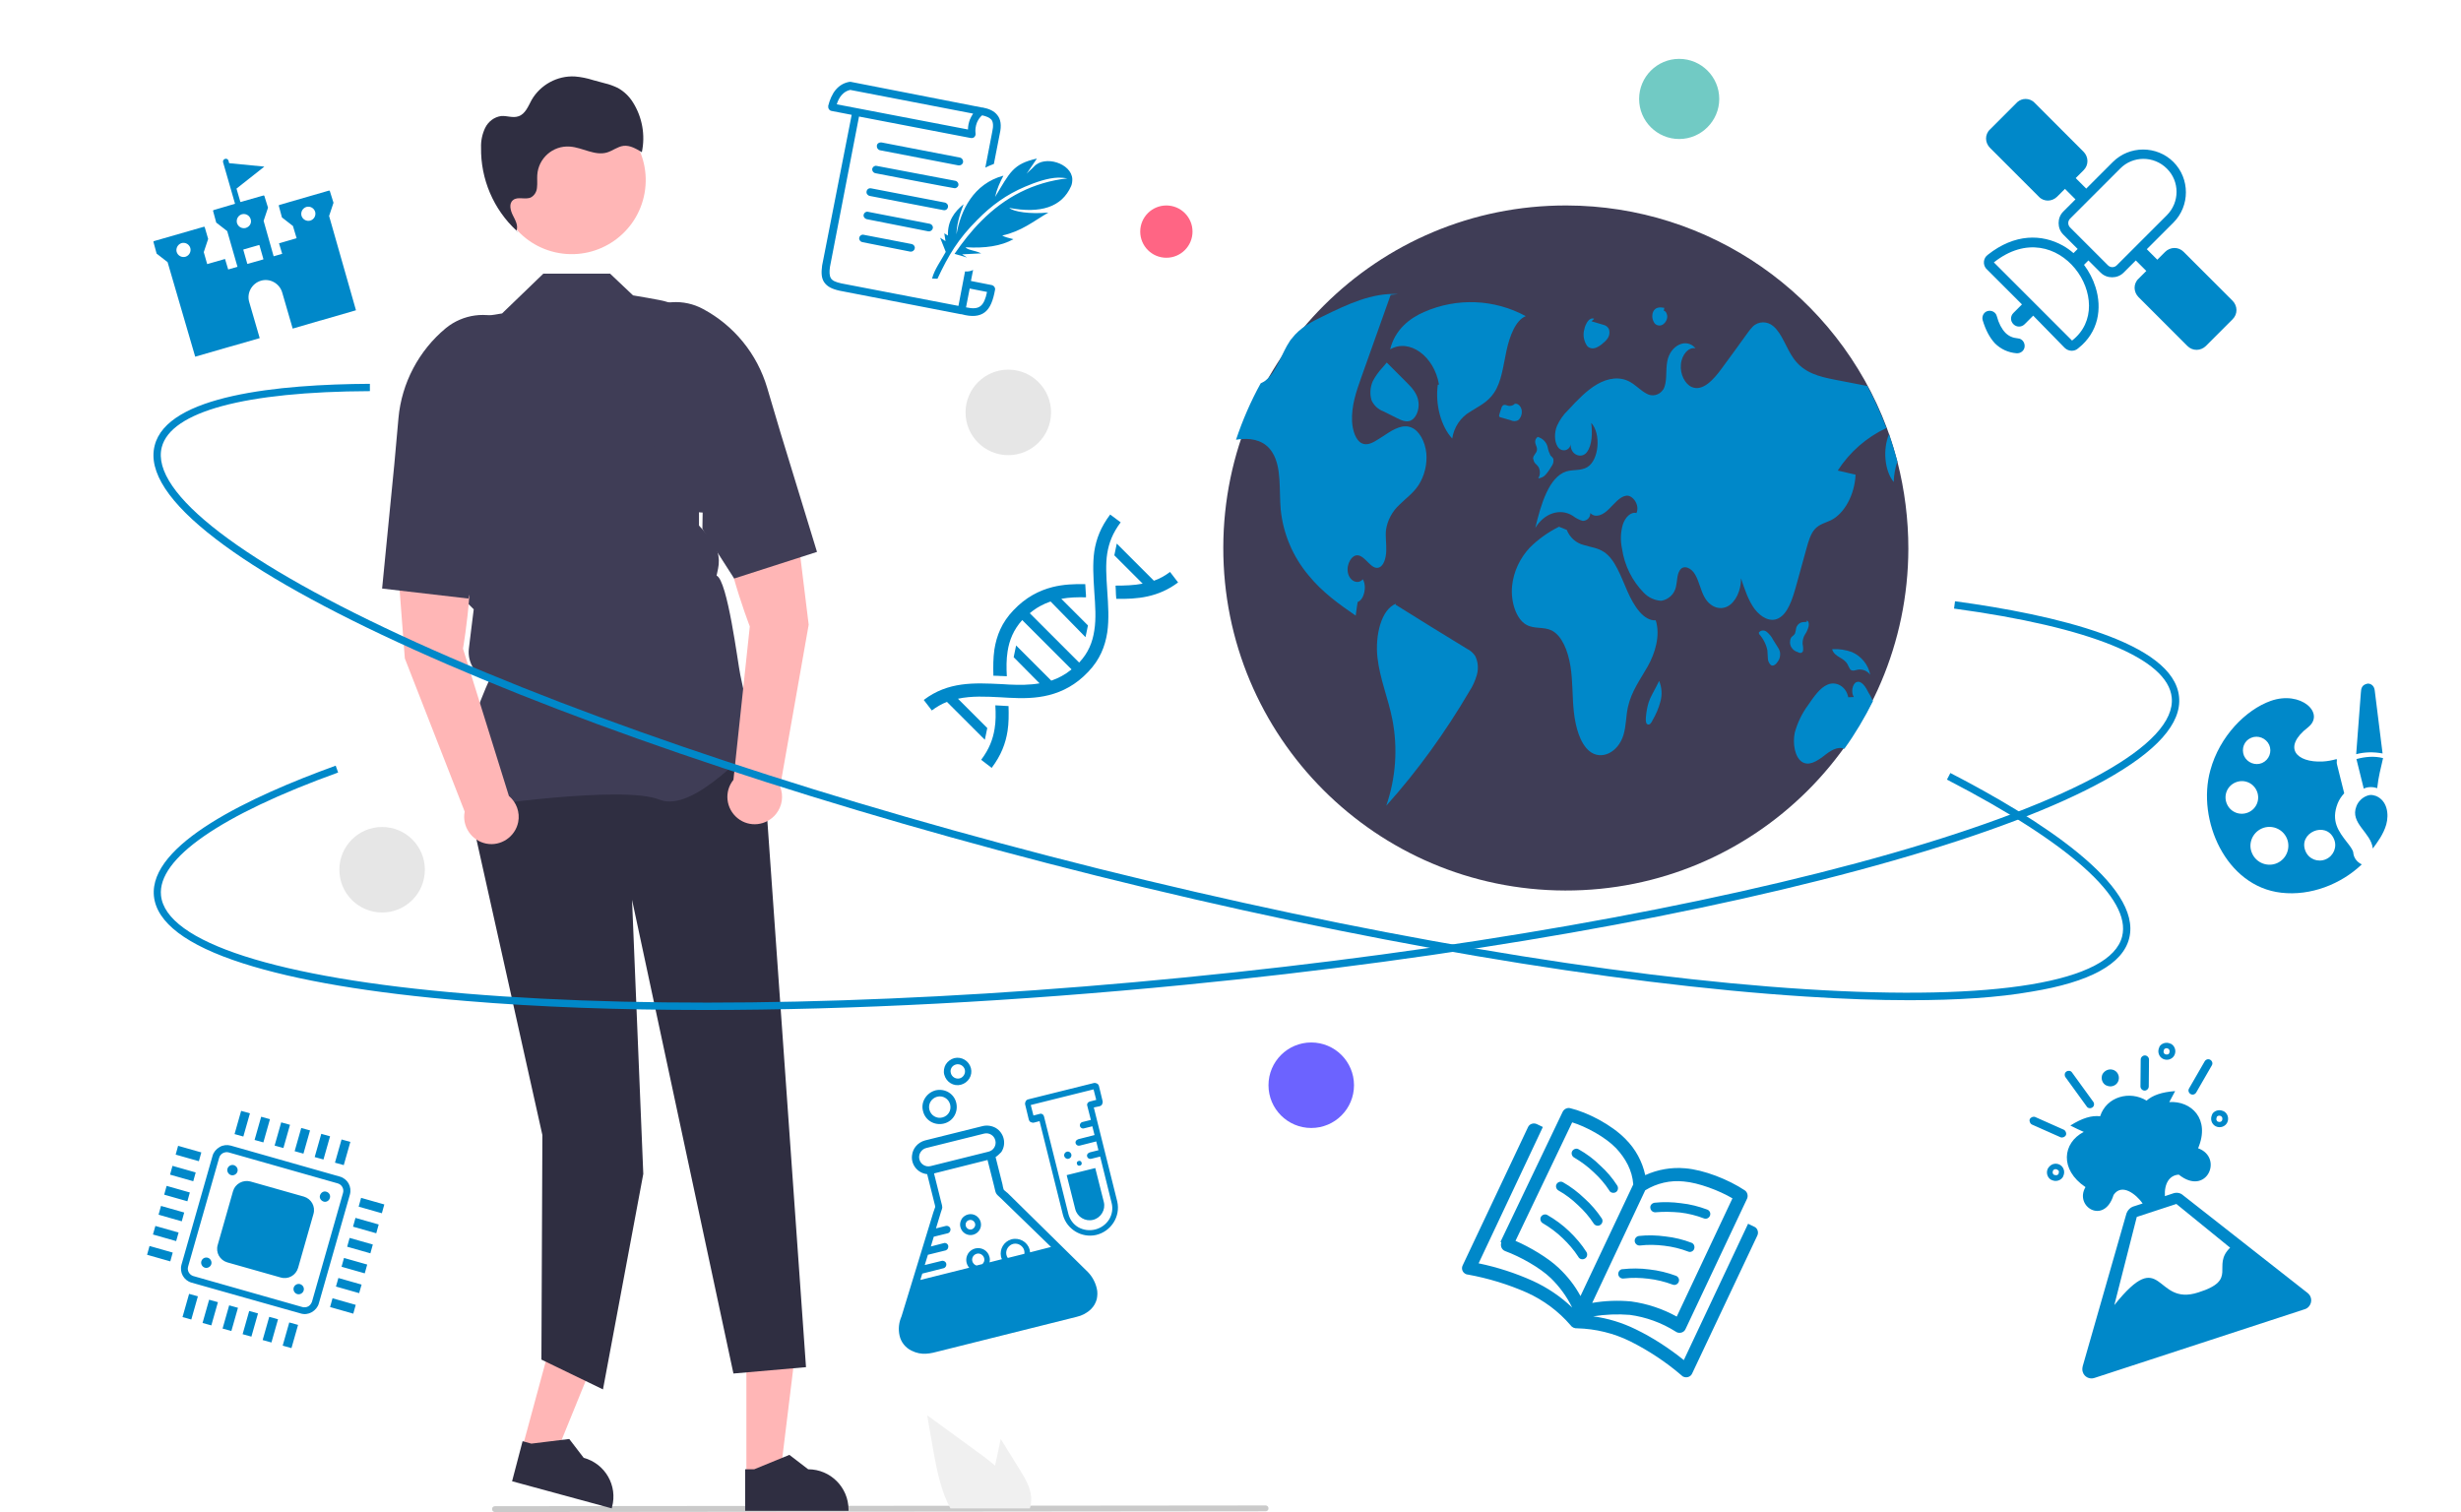
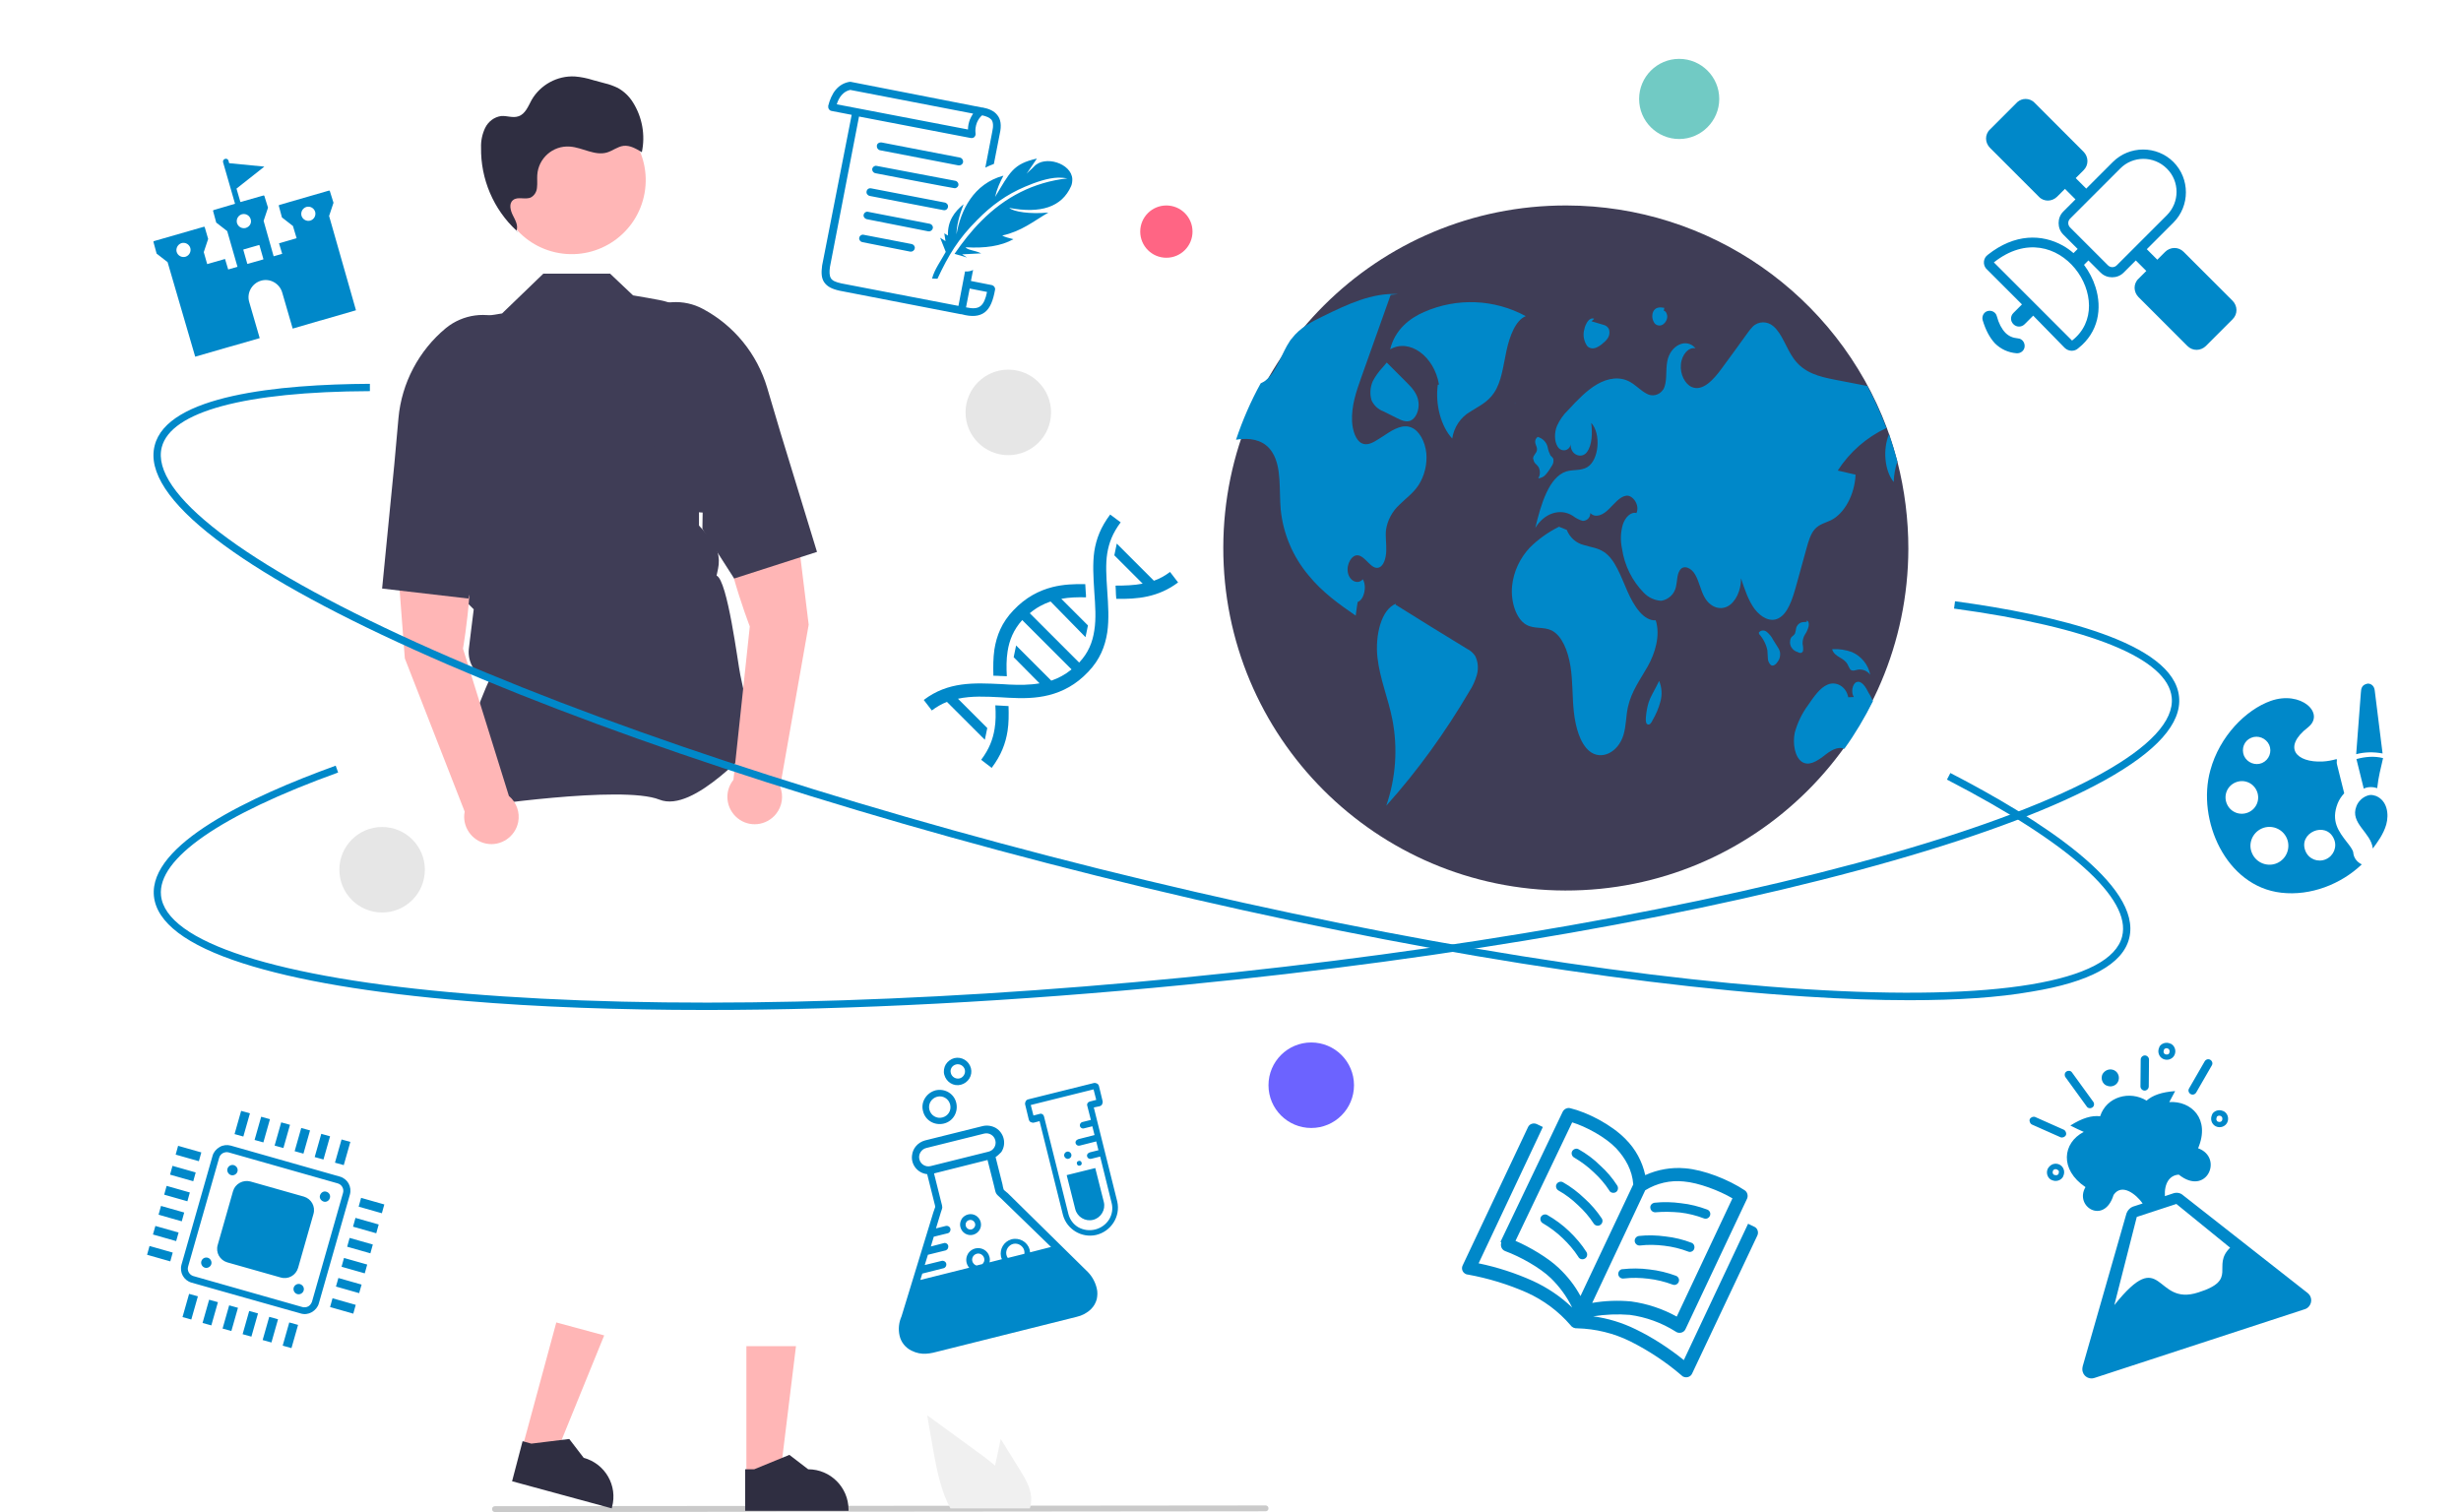
<svg xmlns="http://www.w3.org/2000/svg" version="1.1" id="Layer_1" x="0px" y="0px" viewBox="0 0 1007.3 618.9" style="enable-background:new 0 0 1007.3 618.9;" xml:space="preserve">
  <style type="text/css">
	.st0{fill:#CACACA;}
	.st1{fill:#0088C9;}
	.st2{fill-rule:evenodd;clip-rule:evenodd;fill:#0088C9;}
	.st3{fill:#FFB6B6;}
	.st4{fill:#2F2E41;}
	.st5{fill:#3F3D56;}
	.st6{fill:#F0F0F0;}
	.st7{fill:#6C63FF;}
	.st8{fill:#E6E6E6;}
	.st9{fill:#FF6584;}
	.st10{fill:#71CAC4;}
</style>
  <path class="st0" d="M518,618.6l-315.4,0.3c-0.7,0-1.2-0.5-1.2-1.2s0.5-1.2,1.2-1.2l315.4-0.3c0.7,0,1.2,0.5,1.2,1.2  S518.7,618.6,518,618.6z" />
  <path class="st1" d="M402,47.2c-1,0.8-1.6,1.8-2.1,2.9c-0.6,1.5-0.8,3.1-0.6,4.6c0.1,0.9-0.5,1.7-1.4,1.8c-0.2,0-0.3,0-0.5,0  l-45.8-8.8l-11.9,61.6c-0.3,2.1-0.2,3.6,0.4,4.6s2,1.6,4.3,2.1l47.9,9.2l2.7-14.1c1.2,0.1,2.3-0.1,3.3-0.6l-0.9,4.5l8.6,1.7  c0.8,0.2,1.4,1,1.3,1.8c-0.8,4.5-2,7.6-4.2,9.3c-2.2,1.7-5.3,2-9.6,0.8c-0.1,0-0.2,0-0.3,0l-49.5-9.6c-3.2-0.7-5.1-1.7-6.3-3.4  c-1.2-1.7-1.3-3.9-0.9-6.9L348.6,47l-8.3-1.6c-0.9-0.2-1.4-1-1.3-1.9v-0.2c0.6-2.4,1.6-4.8,3.1-6.6l0.1-0.1c1.4-1.6,3.2-2.7,5.5-3.1  c0.2,0,0.4,0,0.5,0L401.9,44h0.2h0.1c2.6,0.5,4.7,1.4,6,3.1c1.4,1.7,1.8,4.2,1,7.7l-2.4,12.3c-1.2,0.4-2.4,1-3.5,1.5l2.8-14.5  c0.6-2.6,0.4-4.2-0.3-5.1C405,48.1,403.7,47.6,402,47.2L402,47.2z M387.1,103.1c-2,3.7-4.6,7.1-5.6,10.9l2.2,0.1  c4.6-9.8,8.5-16.3,16.3-24.1c5.8-5.9,12-10.4,19.6-13.6c4-1.7,9.2-3.6,13.6-3.7c1.2,0,2.4,0.1,3.7,0.3c-13.9,1.6-25.5,7.6-35.3,17.5  c-4,4-7.6,8.6-10.9,13.4l5.1,1.5l-2-1.3l7.8-0.4c-2.7-1.3-5.6-1.3-6.4-2.5c8,0.5,14.6-0.5,19.6-3.3c-1.7-0.4-3.6-0.9-4.6-1.5  c7.9-1.7,12.9-5.9,18.9-9.4c-7.5,0.7-14.2-0.3-16-1.9c12.8,2.4,21.5-0.3,25.3-8.9c0.4-0.9,0.5-1.9,0.5-2.9  c-0.3-6.5-11.4-9.9-15.7-5.1c-0.9,1-2,1.8-3,2.9l4.2-6.2c-9.8,2.2-11,5.6-17.1,15.7c0.7-3.2,2-6,3.4-8.7  c-12.3,3.3-17.5,14.3-19.2,24c0-3.4,1.1-7.7,2.9-12.3c-3.8,3.1-6.6,6.9-6.4,12.8l-1.5-0.9l0.5,3.2l-2.2-1.4L387.1,103.1L387.1,103.1  z M352.9,99.1c-0.8-0.2-1.4-1-1.2-1.8c0.2-0.9,1-1.4,1.8-1.2l19.7,3.8c0.8,0.2,1.4,1,1.2,1.8c-0.2,0.9-1,1.4-1.8,1.3L352.9,99.1z   M354.7,89.7c-0.8-0.2-1.4-1-1.2-1.8c0.2-0.9,1-1.4,1.8-1.2l25.3,4.9c0.8,0.2,1.4,1,1.2,1.8c-0.2,0.9-1,1.4-1.8,1.3L354.7,89.7z   M356,80.2c-0.9-0.2-1.5-1-1.3-1.9s1-1.4,1.9-1.2l30.1,5.8c0.9,0.2,1.5,1,1.3,1.9s-1,1.4-1.9,1.2C386,86,356,80.2,356,80.2z   M358.3,70.9c-0.9-0.2-1.4-1-1.3-1.8c0.2-0.8,1-1.4,1.8-1.2L391,74c0.9,0.2,1.4,1,1.3,1.8c-0.2,0.8-1,1.4-1.8,1.2  C390.4,77.1,358.3,70.9,358.3,70.9z M360.2,61.5c-0.9-0.2-1.4-1-1.3-1.9s1-1.4,1.9-1.3l32.1,6.2c0.9,0.2,1.4,1,1.3,1.9  c-0.2,0.9-1,1.4-1.9,1.3C392.3,67.7,360.2,61.5,360.2,61.5z M396.9,118.1l-1.5,7.7c2.8,0.6,4.6,0.5,5.9-0.5s2.1-2.9,2.7-5.8  L396.9,118.1L396.9,118.1z M397,48.9c0.3-0.8,0.8-1.6,1.3-2.4L348,36.8c-1.4,0.3-2.5,1-3.4,2l-0.1,0.1c-0.9,1-1.6,2.4-2,3.8  L396.2,53C396.2,51.6,396.5,50.2,397,48.9L397,48.9z" />
  <path class="st1" d="M614.3,508c8.5-17.7,16.9-35.3,25.3-52.9c0.6-1.2,1.9-1.8,3.1-1.5l0,0c7.1,1.7,17,6.8,22.7,12.7  c4,4,6.8,9.1,8,14.7c5.1-2.3,10.7-3.3,16.3-2.8c7.7,0.6,17.8,4.6,24.4,9c1.1,0.7,1.5,2.2,1,3.4l0,0L689.9,544  c-0.6,1.4-2.3,1.9-3.6,1.3l0,0c-0.2-0.1-0.4-0.2-0.5-0.3c-5.7-3.6-12.1-5.9-18.7-6.8c-5-0.4-10.1-0.2-15,0.6  c6,0.8,11.9,2.6,17.4,5.3c7,3.4,13.6,7.7,19.7,12.6l26.3-55.8l2.5,1.2c1.4,0.6,1.9,2.3,1.3,3.6l-26.7,56.5c-0.6,1.4-2.3,1.9-3.6,1.3  c-0.3-0.1-0.5-0.3-0.7-0.5c-6.4-5.5-13.5-10.2-21.1-14c-6.7-3.3-14.1-5.1-21.6-5.3c-1.1,0.1-2.2-0.4-2.8-1.3  c-4.9-5.7-11-10.2-17.8-13.3c-7.7-3.4-15.9-5.9-24.2-7.4c-0.3,0-0.6-0.1-0.8-0.2c-1.4-0.6-2-2.2-1.3-3.6l0,0l26.7-56.5  c0.6-1.4,2.3-1.9,3.6-1.3l0,0l2.5,1.2l-26.3,55.8c7.7,1.6,15.1,4,22.2,7.2c5.9,2.7,11.4,6.4,16.1,10.9c-2.2-4.5-5.2-8.6-8.8-12.1  c-4.5-4.3-12.4-8.7-18.6-11c-1.4-0.5-2.1-2.1-1.6-3.5l0,0C614.1,508.3,614.2,508.1,614.3,508z M664.7,523.3  c-1.1,0.2-2.1-0.5-2.3-1.5c-0.2-1.1,0.5-2.1,1.5-2.3c0.1,0,0.2,0,0.2,0c3.6-0.4,7.3-0.4,11,0.1c3.7,0.4,7.4,1.3,10.9,2.6  c1,0.4,1.5,1.5,1.1,2.5s-1.5,1.5-2.5,1.1l0,0c-3.2-1.2-6.5-2-9.9-2.4C671.4,523,668,522.9,664.7,523.3z M671.3,509.8  c-1.1,0.1-2-0.6-2.2-1.7c-0.1-1.1,0.6-2,1.7-2.2l0,0c3.6-0.4,7.3-0.3,10.9,0.2c3.7,0.4,7.3,1.3,10.7,2.6c1,0.4,1.4,1.6,1,2.6  c-0.4,0.9-1.5,1.4-2.4,1c-3.1-1.2-6.4-2-9.8-2.4C677.9,509.5,674.6,509.4,671.3,509.8z M677.7,496.2c-1.1,0.1-2-0.6-2.2-1.7  s0.6-2,1.7-2.2c3.6-0.4,7.3-0.3,10.9,0.2c3.7,0.4,7.2,1.3,10.7,2.6c1,0.4,1.5,1.5,1.1,2.5s-1.5,1.5-2.5,1.1l0,0  c-3.1-1.2-6.4-2-9.7-2.4C684.3,496,681,495.9,677.7,496.2z M649.3,512.4c0.6,0.9,0.4,2.1-0.5,2.7c-0.9,0.6-2.1,0.4-2.7-0.5  c0-0.1-0.1-0.1-0.1-0.2c-1.8-2.8-4-5.3-6.4-7.6c-2.5-2.4-5.2-4.4-8.1-6.1c-0.9-0.5-1.3-1.7-0.8-2.6s1.7-1.3,2.6-0.8l0,0  c3.3,1.9,6.3,4.1,9,6.7C645,506.6,647.4,509.4,649.3,512.4L649.3,512.4z M655.6,498.7c0.6,0.9,0.3,2.1-0.6,2.7  c-0.9,0.6-2.1,0.3-2.7-0.6c-1.8-2.8-4-5.3-6.4-7.5c-2.4-2.3-5.1-4.4-8-6c-0.9-0.5-1.3-1.7-0.8-2.6s1.7-1.3,2.6-0.8  c3.2,1.8,6.2,4.1,8.8,6.6C651.2,492.9,653.6,495.7,655.6,498.7L655.6,498.7z M661.9,485.2c0.6,0.9,0.4,2.1-0.4,2.7  c-0.9,0.6-2.1,0.4-2.7-0.4c0-0.1-0.1-0.1-0.1-0.2c-1.8-2.8-4-5.3-6.4-7.5c-2.4-2.3-5.1-4.3-8-6c-0.9-0.5-1.3-1.7-0.8-2.6  s1.7-1.3,2.6-0.8l0,0c3.2,1.8,6.2,4,8.8,6.6C657.6,479.4,659.9,482.1,661.9,485.2L661.9,485.2z M709.1,490.5  c-5.4-3.2-13.9-6.4-19.9-6.9c-5.5-0.6-11.1,0.7-15.8,3.6l-21.7,46.1c5.3-0.9,10.6-1.1,15.9-0.6c6.6,0.9,12.9,3,18.7,6.2L709.1,490.5  z M646.9,530.5l21.6-45.7c-0.4-5.8-3.2-10.7-7-14.8c-4.4-4.6-12.4-8.9-18-10.6l-23.2,48.5c5.8,2.5,13.3,6.9,17.7,11.1  C641.6,522.4,644.6,526.2,646.9,530.5z" />
  <path class="st2" d="M447.7,453.3l9.6,38.5c1.4,6.2-2.6,12.3-8.7,13.7c-5.9,1.3-11.9-2.3-13.5-8.1l-9.6-38.5l-2.3,0.6  c-0.4,0.1-0.9,0-1.3-0.2c-0.1,0-0.1-0.1-0.2-0.1c-0.3-0.2-0.5-0.6-0.6-0.9l-1.5-6.2c-0.1-0.4,0-0.9,0.2-1.3l0,0  c0.2-0.4,0.6-0.7,1-0.8l26.9-6.7c0.4-0.1,0.9,0,1.3,0.2l0,0c0.4,0.2,0.7,0.6,0.8,1l1.5,6.2c0.1,0.4,0,0.9-0.2,1.3l-0.1,0.2  c-0.2,0.3-0.6,0.5-0.9,0.6L447.7,453.3z M437.4,474.3c0.8-0.2,1.3-1,1.1-1.8c-0.2-0.8-1-1.3-1.8-1.1c-0.8,0.2-1.3,1-1.1,1.8l0,0  C435.8,474,436.6,474.5,437.4,474.3z M448.3,478.1l3.5,13.9c0.8,3.2-1.2,6.5-4.4,7.3l0,0c-3.2,0.8-6.5-1.2-7.3-4.4l-3.5-13.9  L448.3,478.1z M442,477.1c0.6-0.1,0.9-0.7,0.7-1.2c-0.1-0.6-0.7-0.9-1.2-0.7c-0.6,0.1-0.9,0.7-0.7,1.2l0,0  C440.9,476.9,441.4,477.3,442,477.1z M450.3,473.4l-3.6,0.9c-0.7,0.2-1.4-0.1-1.7-0.8s0.1-1.4,0.8-1.7c0.1,0,0.1,0,0.2-0.1l3.6-0.9  l-0.9-3.6l-6.7,1.7c-0.7,0.2-1.4-0.1-1.7-0.8s0.1-1.4,0.8-1.7c0.1,0,0.1,0,0.2-0.1l6.7-1.7l-0.9-3.6l-3.6,0.9  c-0.7,0.1-1.4-0.4-1.5-1.1c-0.1-0.6,0.3-1.3,0.9-1.5l3.6-0.9l-1.5-5.9c-0.2-0.7,0.3-1.4,1-1.6l2.7-0.7l-1.1-4.3l-25.7,6.4l1.1,4.3  l2.7-0.7c0.7-0.2,1.4,0.3,1.6,1l10,40c0.6,2.3,2,4.2,4,5.4c4.4,2.5,10,1.1,12.7-3.2c1.2-2,1.6-4.4,1-6.7L450.3,473.4L450.3,473.4z   M382.9,446.3c3.8-0.9,7.6,1.3,8.5,5.1c0.9,3.8-1.3,7.6-5.1,8.5c-3.8,0.9-7.6-1.3-8.5-5.1c-0.5-1.8-0.2-3.7,0.8-5.3  C379.6,447.9,381.1,446.8,382.9,446.3z M383.6,448.9c2.3-0.6,4.7,0.8,5.3,3.2s-0.8,4.7-3.2,5.3c-2.3,0.6-4.7-0.8-5.3-3.2l0,0  C379.8,451.8,381.3,449.5,383.6,448.9z M390.6,433.1c3-0.7,6,1.1,6.8,4.1s-1.1,6-4.1,6.8s-6-1.1-6.8-4.1c-0.4-1.4-0.1-3,0.6-4.2  C387.9,434.4,389.2,433.5,390.6,433.1z M391.3,435.7c1.6-0.4,3.2,0.6,3.6,2.1c0.4,1.6-0.6,3.2-2.1,3.6c-1.6,0.4-3.2-0.6-3.6-2.1l0,0  C388.7,437.7,389.7,436.1,391.3,435.7L391.3,435.7z M430.2,510.4l-8.6,2.2c0-0.4-0.1-0.8-0.2-1.2c-0.9-3.2-4.3-5-7.5-4.1  c-3,0.9-4.8,3.9-4.2,7c0.1,0.4,0.2,0.8,0.4,1.1l-5.1,1.3c0.2-0.7,0.2-1.5,0-2.2c-0.6-2.6-3.2-4.1-5.8-3.5c-1.2,0.3-2.2,1-2.9,2  l-0.1,0.2c-1.1,1.8-0.9,4.1,0.5,5.7l-20,5l0.8-2.6l8.7-2.2c0.8-0.2,1.3-1,1.1-1.9c-0.2-0.8-1-1.3-1.9-1.1l-6.9,1.7l1.3-4.2l7.3-1.8  c0.8-0.3,1.2-1.1,1-2c-0.2-0.7-1-1.2-1.7-1l-5.4,1.4l1.2-4l5.7-1.4c0.8-0.2,1.3-1,1.1-1.9c-0.2-0.8-1-1.3-1.9-1.1l-4,1l2-6.6  c0.8-2.3,0.7-1.9,0.1-4.3l-2.9-11.6l21.9-5.5l2.7,10.7c0.8,3.3,0.4,2.8,2.9,5.1L430.2,510.4z M419.3,513.2l-6.8,1.7  c-1.2-1.7-0.7-4,1-5.2s4-0.7,5.2,1C419.2,511.4,419.4,512.3,419.3,513.2z M402.1,517.4l-2.4,0.6c-1.3-0.4-2.1-1.8-1.7-3.1  s1.8-2.1,3.1-1.7s2.1,1.8,1.7,3.1C402.7,516.7,402.4,517.1,402.1,517.4z M396.2,497.1c2.3-0.6,4.6,0.8,5.2,3.1s-0.8,4.6-3.1,5.2  c-2.3,0.6-4.6-0.8-5.2-3.1c-0.3-1.1-0.1-2.3,0.5-3.3l0.1-0.2C394.3,498,395.1,497.4,396.2,497.1L396.2,497.1z M396.7,499.4  c1.1-0.3,2.1,0.4,2.4,1.4s-0.4,2.1-1.4,2.4c-1.1,0.3-2.1-0.4-2.4-1.4l0,0C395,500.7,395.7,499.6,396.7,499.4z M407.5,473.6l2.8,11.1  c0.1,0.7,0.3,1.5,0.5,2.2c0,0.1,0.4,0.4,1.2,1.1l0.4,0.3l32.1,31.6c2.2,2,3.7,4.5,4.4,7.4c0.4,1.5,0.3,3.1,0,4.5  c-0.4,1.5-1.2,2.9-2.3,4c-1.6,1.6-3.7,2.7-5.9,3.2l-56,14c-3.8,1-7.4,2-11.7-0.2c-2.4-1.2-4.2-3.4-4.8-6.1c-0.6-2.7-0.3-5.4,0.8-7.9  l13-42.5c0-0.1,0.8-2.3,0.8-2.3s0-0.2-0.1-0.6l-3.2-12.8c-3.9-0.4-6.7-3.9-6.2-7.7c0.3-2.9,2.4-5.3,5.3-6.1l23.7-5.9  c1.8-0.4,3.7-0.1,5.3,0.8l0,0c3.3,2,4.4,6.3,2.4,9.6l-0.2,0.3C409,472.4,408.3,473.1,407.5,473.6L407.5,473.6z M379.1,469.9  l23.7-5.9c2-0.5,4.1,0.7,4.6,2.8l0,0c0.5,2-0.7,4.1-2.8,4.6l-23.7,5.9c-2,0.5-4.1-0.7-4.6-2.8l0,0  C375.8,472.5,377.1,470.4,379.1,469.9z" />
  <polygon class="st3" points="213.8,592.6 227.1,596.2 247.3,546.6 227.7,541.3 " />
  <path class="st4" d="M209.6,606.3l40.8,11.1l0.1-0.5c2.4-8.8-2.8-17.8-11.6-20.2l0,0L233,589l-15.5,1.9l-3.6-1L209.6,606.3z" />
  <polygon class="st3" points="305.5,604.1 319.3,604.1 325.8,551 305.5,551 " />
  <path class="st4" d="M305,618.4h42.3v-0.5c0-9.1-7.4-16.5-16.5-16.5l0,0l-7.7-5.9l-14.4,5.9H305L305,618.4z" />
-   <path class="st4" d="M311.4,298l18.5,261.6l-29.7,2.6l-41.5-193.9l4.6,112.2l-16.5,88.2l-25.2-12.2l0.4-91.9l-33.1-148.4l8.8-18.3  L311.4,298z" />
  <path class="st5" d="M193.2,330.6l-0.2-0.3c-9.9-13.8,5-47,7.2-51.8l0,0c-5.5-1.8-8.9-7.2-8.3-12.9l1-8.2l1-8l-7.2-7.2V242  l-4.1-36.2l-6-24.1c-4.6-18.5,1.1-38.1,15-51.2l13.9-2.2l16.9-16.3h27.3l9.4,8.9c17.5,3.1,20.5,2.1,35.5,20.1l-6.8,56l-1.7,7.7v10.4  l4.3,4.8c3.2,3.5,4.5,8.3,3.5,12.9l-0.6,2.8l0,0c4.5,1.9,8.7,35.9,9.7,40.6l1.5,7.1c1.3,1.7,9.9,13.1,9.9,16.3  c0,0.5-0.3,0.9-1.1,1.4c-5.8,4-29.1,32-43.4,26.3c-15.2-6.1-75.7,3-76.4,3.1L193.2,330.6z" />
  <path class="st3" d="M189.5,265.5c0,0,7-39.6-0.1-54.5l-28,2l4.3,56.5l24.5,62.7c-1.2,6,2.8,11.9,8.8,13.1s11.9-2.8,13.1-8.8  c0.8-4-0.7-8.1-3.8-10.7L189.5,265.5z" />
  <path class="st5" d="M161.4,190l1.7-18.9c1.3-14.3,8.3-27.6,19.4-36.8l0,0c7-5.7,16.6-7,24.8-3.3l0,0c11.3,5.2,16.6,18.3,12.2,29.9  c-6.5,17-4.1,34.9-16.8,37.1l1.4,6.5L191.7,245l-35.3-4.1L161.4,190z" />
  <path class="st3" d="M300.2,319.2c-3.9,4.8-3.1,11.8,1.7,15.7c4.8,3.9,11.8,3.1,15.7-1.7c2.6-3.2,3.2-7.5,1.7-11.2l11.7-66.3  l-6.9-56.2l-27.8,3.5c-4,16,10.6,53.4,10.6,53.4L300.2,319.2z" />
  <path class="st5" d="M334.4,225.9l-33.9,10.9l-13-20.3l0.1-6.7c-12.8,0.3-21.1-34.7-30.8-50c-6.6-10.5-3.9-24.4,6.1-31.7l0,0  c7.3-5.3,17-5.9,24.9-1.6l0,0c12.7,6.8,22.1,18.4,26.2,32.2l5.4,18.2L334.4,225.9z" />
  <ellipse transform="matrix(0.173 -0.985 0.985 0.173 120.802 291.545)" class="st3" cx="234.1" cy="73.8" rx="30.3" ry="30.3" />
  <path class="st4" d="M212.1,95.2c-0.3-0.2-0.5-0.5-0.8-0.7c0,0,0,0,0,0.1L212.1,95.2z" />
  <path class="st4" d="M259,41.8c-1.5-2.4-3.6-4.4-6.1-5.8c-1.7-0.8-3.5-1.5-5.3-1.9l-4.8-1.3c-2.5-0.8-5-1.3-7.5-1.5  c-7.2-0.4-14.1,3.4-17.7,9.6c-1.4,2.6-2.6,5.8-5.4,6.7c-2.3,0.8-4.7-0.3-7.1-0.1c-2.8,0.4-5.2,2.2-6.5,4.8c-1.2,2.5-1.8,5.3-1.7,8.1  c-0.2,12.9,5.1,25.3,14.5,34c0.8-2.1-0.5-4.3-1.5-6.3s-1.7-4.8,0.1-6.2c1.9-1.6,5,0,7.3-1.1c1.5-0.8,2.4-2.4,2.5-4.1  c0.2-1.7,0-3.3,0.1-5c0.4-6.9,6.4-12.2,13.3-11.7l0,0h0.1c5.2,0.4,10.2,3.9,15.2,2.4c2.3-0.7,4.3-2.4,6.7-2.7  c2.7-0.3,5.2,1.2,7.5,2.6C264.2,55.4,262.9,47.9,259,41.8z" />
  <path class="st6" d="M417.3,601.4l-7.7-12.4l-1.5,7.1c-0.3,1.2-0.5,2.5-0.8,3.8c-2.2-1.9-4.5-3.6-6.8-5.3c-7-5.1-14-10.2-21-15.3  l2.2,12.7c1.4,7.8,2.8,15.8,6.1,23c0.4,0.8,0.8,1.6,1.2,2.4h32.5c0.3-0.7,0.4-1.5,0.5-2.2c0,0,0-0.1,0-0.2  C422.6,610.1,419.9,605.6,417.3,601.4z" />
  <path class="st5" d="M781.1,224.6c-0.2,77.4-63,140.1-140.5,139.9c-77.4-0.2-140.1-63-139.9-140.5c0.2-77.4,63-140.1,140.5-139.9  c58.4,0.1,110.6,36.4,131.1,91.1c0.3,0.8,0.6,1.6,0.9,2.5l0,0c1.3,3.7,2.4,7.4,3.4,11.2C779.6,200.6,781.1,212.6,781.1,224.6z" />
  <path class="st1" d="M624.5,129.4c-12.9-7-28.2-7.6-41.6-1.7c-5.8,2.5-11.9,7.1-13.9,15.3c7.8-4.6,18,2.7,20,14.4l-0.5,0.1  c-1.1,8.1,1.3,17,5.9,22c0.7-4.6,3.4-8.7,7.4-11c3.4-2.2,7.1-3.8,9.7-7.7c3.1-4.5,3.8-11.2,5.1-17.2S620.3,131.1,624.5,129.4z" />
  <path class="st1" d="M580.6,198.6c-2.2,3.3-5.1,5.3-7.7,7.9c-3,2.7-5,6.4-5.6,10.4c-0.3,2.8,0.2,5.7,0.1,8.6c-0.1,2.9-1,6.1-3,6.8  c-3.1,1.1-5.4-4.6-8.6-5c-2.5-0.3-4.8,3.6-4.1,7.1s4.2,5,6.1,2.7c1.8,3,0.5,8.4-2.1,9.3c-0.3,1.9-0.6,3.8-0.8,5.6  c-6.8-4.7-13.6-9.5-19.3-16.5c-6.4-7.6-10.4-17-11.4-26.9c-0.7-8,0.4-17.1-3.3-23.2c-2.9-4.9-7.9-6-12.5-5.7  c-0.8,0.1-1.7,0.1-2.5,0.3c2.7-8,6-15.7,10.1-23.1c0.9-0.4,1.8-0.9,2.5-1.6c4.2-3.6,6.1-10.8,9.5-15.8c0.2-0.3,0.4-0.6,0.7-0.9  c3.5-4.6,8.2-6.9,12.7-9.1c10-4.9,20.3-9.8,30.8-9.1l-3,0.3c-3.5,9.8-7,19.6-10.5,29.5c-0.5,1.5-1.1,3-1.6,4.5  c-2,5.6-4,11.5-3.7,17.8c0.2,3.7,1.5,7.7,3.9,8.9c2.3,1.2,4.8-0.3,7-1.7c0.9-0.6,1.9-1.2,2.8-1.8c3.3-2.2,7.1-4.4,10.6-2.9  c3.2,1.3,5.6,5.7,6.1,10.5C584.2,190,583.1,194.7,580.6,198.6z" />
  <path class="st1" d="M600.5,265.6c-9.8-6-19.6-12-29.3-18.1l0.2-0.4c-6.1,2.3-8.6,13.1-7.6,22s4.4,16.7,6.1,25.4  c2.3,11.8,1.4,24-2.5,35.3c12.9-14.4,24.2-30.1,34-46.8c1.4-2.1,2.4-4.4,3.1-6.8c0.7-2.6,0.5-5.3-0.7-7.7  C602.9,267.2,601.8,266.2,600.5,265.6z" />
  <path class="st1" d="M561.9,156c-1.1,2.5-1.3,5.3-0.5,7.9c1,2.1,2.7,3.7,4.9,4.5l5.4,2.7c1.8,0.9,3.7,1.8,5.6,1.1  c2.2-0.9,3.7-4.3,3.3-7.6c-0.4-3.4-2.6-5.8-4.6-7.8c-2.8-2.8-5.6-5.6-8.4-8.4l-1.6,1.9C564.4,152,563,153.9,561.9,156z" />
  <path class="st1" d="M752.2,192.6c2.4,0.6,4.9,1.1,7.3,1.7c-0.4,8.2-4.5,15.8-10,18.6c-2.3,1.1-4.8,1.6-6.7,3.7  c-1.7,1.9-2.6,5-3.4,7.9c-1.4,5.1-2.8,10.1-4.2,15.2c-1.5,5.4-3.4,11.5-7.3,13.4c-3.3,1.7-7.1-0.4-9.7-3.8  c-2.6-3.5-4.1-8.1-5.6-12.6c0.1,4.9-2.2,9.8-5.5,11.5s-7.2,0.2-9.4-3.7c-1.6-2.8-2.2-6.4-3.8-9.2c-1.5-2.8-4.8-4.4-6.4-1.8  c-1.1,1.7-1,4.4-1.5,6.6c-0.6,3-3,5.3-6,5.8c-2.7-0.1-5.3-1.3-7.2-3.3c-4.8-4.9-7.9-11.2-8.9-18c-0.7-3.3-0.6-6.6,0.3-9.8  c1-3.1,3.3-5.4,5.6-4.8c1.5-3.2-1.5-7.5-4.2-7.1s-4.8,3.3-7.1,5.5c-2.2,2.2-5.3,3.9-7.6,1.6c0.1,1.7-1.2,3.1-2.9,3.2  c-0.1,0-0.2,0-0.2,0c-1.5-0.4-2.9-1.2-4.1-2.1c-5.1-3.2-11.6-1.1-15.3,5c2.3-9.7,5.6-20.8,12.6-23.1c2.9-0.9,6-0.2,8.7-1.8  c4.8-2.9,5.7-13.7,1.6-18.1c0.5,4.2,0.4,9.1-1.8,12s-6.9,1-6.6-3.3c-0.2,1.6-1.6,2.7-3.1,2.5c-0.9-0.1-1.7-0.6-2.2-1.4  c-1.5-2.3-1.4-6-0.3-8.6c1.1-2.4,2.6-4.6,4.6-6.5c3.7-4,7.5-8,11.8-10.5s9.3-3.4,13.6-0.9c2.3,1.3,4.3,3.5,6.6,4.7  c2.3,1.4,5.3,0.7,6.8-1.6l0,0l0.1-0.1c1.7-3,0.9-7.6,1.6-11.4c1.2-6.7,7.9-9.9,11.6-5.4c-2.8-0.7-5.7,2.6-6,6.6  c-0.4,4,1.7,8,4.4,9.2c4.5,2,9-3,12.4-7.7c3.6-4.9,7.2-9.8,10.7-14.7c0.6-0.8,1.2-1.6,1.9-2.3c2.3-2.3,6-2.3,8.4-0.2  c3.6,3,5.3,9,8.3,13.2c4.3,6.1,10.8,7.5,16.8,8.7c4.5,0.9,9,1.7,13.4,2.6c3,5.6,5.6,11.3,7.8,17.2C764,179,757.1,185,752.2,192.6z" />
  <path class="st1" d="M776.6,188.9c-0.9,2.7-1.4,5.5-1.5,8.4c-3.8-4.7-4.5-13.5-1.9-19.6C774.4,181.4,775.6,185.1,776.6,188.9z" />
  <path class="st1" d="M766.6,287c-3.4,6.8-7.3,13.4-11.7,19.5c-2.8-1.2-5.9,0.9-8.5,3c-2.8,2.1-6.1,4.2-8.9,2.3  c-2.9-2-3.8-7.5-2.9-11.9c1.1-4,2.9-7.8,5.4-11.2c2.4-3.5,4.9-7.2,8.1-8.5c3.3-1.4,7.5,0.6,8.4,5.2l2.3-0.1  c-1.3-1.8-0.6-5.5,1.1-6.1c2-0.8,3.8,2,5,4.5C765.6,284.7,766.1,285.9,766.6,287z" />
  <path class="st1" d="M677.7,253.9c-5,0.3-8.9-5.8-11.6-11.9s-5-13-9.5-16c-2.6-1.8-5.5-2-8.3-2.9c-3.2-0.8-5.8-3.1-7-6.2l-3.2-1.3  c-4.4,2.2-8.5,5.1-12,8.6c-4,4.3-6.6,9.8-7.2,15.7c-0.6,6.3,1.6,13.4,5.8,15.8c3.3,1.9,7.1,0.7,10.5,2.4c4.2,2.2,6.6,8.4,7.6,14.6  s0.7,12.6,1.4,18.8s2.5,12.7,6.3,15.9c4.8,4,11.8,0.7,14-6.6c1.1-3.6,1-7.6,1.8-11.3c1.4-6.5,5.1-11.4,8.1-16.7  S679.7,260.1,677.7,253.9z" />
  <path class="st1" d="M628.4,189.7c0.5,0.4,0.9,0.9,1.3,1.4c0.8,1.5,0.8,3.3-0.1,4.7c1.2-0.1,2.3-0.6,3.1-1.6c0.9-1,1.7-2.2,2.4-3.4  c0.6-0.8,0.9-1.9,0.7-2.9c-0.2-0.7-0.8-1-1.2-1.5c-0.5-1-0.9-2.1-1.1-3.2c-0.4-2.1-2-3.8-4.2-4.4h0.2c-0.9,0.5-1.3,1.5-1.1,2.5  s0.8,1.8,0.7,2.8c-0.1,1.4-1.5,2.1-1.6,3.5C627.7,188.5,627.9,189.2,628.4,189.7z" />
  <path class="st1" d="M619.9,165.3L619.9,165.3c0.2-0.1,0.3-0.3,0.4-0.5L619.9,165.3z" />
-   <path class="st1" d="M621.4,172c1.2-1.1,1.7-2.7,1.4-4.3c-0.4-1.6-1.6-2.7-2.8-2.4c-0.7,0.7-1.7,1-2.7,0.8c-0.7-0.2-1.5-0.7-2.2-0.1  c-0.4,0.4-0.6,0.9-0.7,1.4c-0.2,0.7-0.5,1.4-0.7,2.2c-0.1,0.3-0.1,0.5-0.1,0.8c0.1,0.2,0.3,0.4,0.5,0.4c1.4,0.4,2.8,0.8,4.2,1.2  C619.3,172.5,620.4,172.5,621.4,172z" />
  <path class="st1" d="M727.7,265c-0.7-1.1-1.3-2.1-2-3.2c-0.6-1.2-1.5-2.3-2.6-3.2c-1-0.8-2.4-0.7-3.2,0.3l0,0l0,0l0.1,0.6  c1.7,1.9,2.9,4.2,3.4,6.7c0.1,1.1,0.1,2.2,0.2,3.3c0,1,0.5,2,1.2,2.7c1,0.7,2.2-0.3,3-1.6c0.7-1,0.9-2.2,0.8-3.4  C728.5,266.5,728.2,265.7,727.7,265z" />
  <path class="st1" d="M738,266.4c0.1-1,0-2-0.2-3c0-1.3,0.3-2.6,1-3.7c0.7-1,1.2-2.2,1.5-3.4c0.1-0.5,0.1-1.1-0.1-1.7  c-0.2-0.5-0.7-0.7-1-0.3l0.6,0.4c-0.9-0.2-1.8-0.1-2.6,0.1c-1,0.4-1.7,1.2-2,2.2c-0.1,0.8-0.3,1.6-0.5,2.3c-0.4,0.8-1.1,1-1.6,1.7  c-0.6,1.2-0.6,2.7,0.1,3.9c0.6,1,1.5,1.7,2.6,2C736.6,267.4,737.6,267.5,738,266.4z" />
  <path class="st1" d="M756.2,271.9c0.3,0.7,0.7,1.4,1.1,2.1c0.9,0.9,2.1,0.3,3.1,0.1c2-0.3,3.9,0.5,5.1,2.1c-0.8-4.1-3.6-7.6-7.5-9.3  c-2.5-0.9-5.1-1.3-7.7-1.2l-0.4,0.1C751,269.1,754.6,269,756.2,271.9z" />
  <path class="st1" d="M679.1,278.7L679.1,278.7l0.1-0.2L679.1,278.7z" />
  <path class="st1" d="M676.3,284.1c-0.6,1.1-1.1,2.2-1.5,3.4c-0.6,1.9-0.9,3.8-1.1,5.8c-0.1,1.1-0.2,2.6,0.5,3.1  c0.4,0.3,1,0.2,1.3-0.2c0.4-0.4,0.7-0.9,0.9-1.4c1.4-2.4,2.5-4.9,3.2-7.6c0.8-2.8,0.6-5.8-0.5-8.5  C678.2,280.5,677.3,282.3,676.3,284.1z" />
  <path class="st1" d="M649.7,141.7c0.9,0.9,2.2,1.1,3.4,0.7c1.2-0.5,2.3-1.2,3.2-2.1c0.8-0.6,1.4-1.3,1.9-2.1c0.6-1,0.7-2.2,0.4-3.3  c-0.4-1.1-1.4-1.8-2.5-2c-1.6-0.5-3.1-0.9-4.7-1.4l1.1-1c-1.2-0.6-2.5,0.5-3.2,2c-0.5,0.9-0.8,1.9-1,3  C647.9,137.6,648.4,139.9,649.7,141.7z" />
  <path class="st1" d="M677.3,132.4c0.9,1,2.5,1.1,3.5,0.3c0.9-0.7,1.5-1.7,1.6-2.8c0.1-1.2-0.5-2.6-1.4-2.7l0.2-1.2  c-1.7-0.3-3.7-0.4-4.6,1.7C676,129.3,676.3,131.1,677.3,132.4z" />
  <path class="st1" d="M781.5,409.4c-12.9,0-27.1-0.5-42.5-1.5c-79.6-5.1-182.7-22.6-290.4-49.5C341,331.5,241.7,298.6,169,265.7  c-35.4-16-62.6-31.2-80.7-45.1c-19.2-14.7-27.7-27.6-25-38.2c5.1-20.6,50.7-25.1,88.1-25.3v3c-51.3,0.2-81.5,8.4-85.2,23  c-4.7,18.6,33.3,47.7,104.1,79.8c72.5,32.9,171.6,65.7,279.1,92.6c107.5,26.8,210.4,44.4,289.8,49.4c77.6,4.9,124.7-2.9,129.4-21.6  c3.9-15.5-21.6-38.3-71.7-64.2l1.4-2.7c36.4,18.8,78.6,45.9,73.2,67.6c-2.6,10.6-16.1,18-40,21.9  C817.9,408.3,801.2,409.4,781.5,409.4z" />
  <path class="st1" d="M288.9,413.4c-35.6,0-68.7-1.2-98.3-3.7c-38.7-3.2-69.4-8.4-91.2-15.4c-23.1-7.4-35.3-16.7-36.4-27.5  c-2.1-21.2,39.3-40.7,74.4-53.4l1,2.8c-48.2,17.4-74,35.3-72.5,50.3c1.9,19.1,47.4,33.8,124.9,40.2c79.3,6.6,183.7,4.3,293.9-6.6  c110.2-10.8,213.1-28.9,289.6-50.8c74.7-21.4,116.5-44.7,114.6-63.8c-1.6-15.9-33.2-28.8-89.1-36.4l0.4-3  c40.6,5.5,89.5,16.8,91.7,39.1c1.1,10.9-9.1,22.3-30.3,34.1c-20,11.1-49.1,22.2-86.5,32.9c-76.7,22-179.7,40.1-290.1,50.9  C415.8,409.9,348.8,413.4,288.9,413.4z" />
  <circle class="st7" cx="536.7" cy="444.2" r="17.5" />
  <circle class="st8" cx="156.4" cy="356" r="17.5" />
  <circle class="st9" cx="477.4" cy="94.8" r="10.7" />
  <circle class="st8" cx="412.7" cy="168.8" r="17.5" />
  <g id="Layer_x0020_1">
    <path class="st1" d="M401.6,311c3.3-4.4,4.8-8.4,5.5-12.7c0.5-3,0.5-6.1,0.3-9.6l1.8,0.1l0,0c1.2,0.1,2.3,0.1,3.5,0.2h0.1   c0.1,3.7,0.1,7-0.4,10.2c-0.8,5.1-2.6,9.9-6.5,15.1L401.6,311L401.6,311z M392.1,286l12,12l-1,4.8l-15.5-15.5   c-2.1,0.8-4.2,2-6.2,3.5l-3.3-4.3c10-7.6,20.7-7,31.5-6.5c1.2,0.1,2.4,0.1,3.4,0.2c4.3,0.2,8.5,0.2,12.5-0.5L414.9,269l1-4.8   l14.4,14.4c2.9-1,5.6-2.4,8.3-4.6l-20.2-20.2c-3.6,4-5.3,8.3-6,12.9c-0.5,3.2-0.5,6.6-0.3,10.1l-2.1-0.1c-0.1,0-0.2,0-0.4,0   c-1-0.1-2-0.1-3-0.1c-0.1-3.6-0.1-7.2,0.4-10.7c0.9-5.7,3-11.1,7.8-16.1c5-5.3,10.5-8.1,16-9.5c4.4-1.1,8.9-1.3,13.4-1.2   c0.1,1.1,0.1,2.1,0.2,3.3c0.1,0.7,0.1,1.4,0.1,2.1c-3.4-0.1-6.8,0-10.1,0.6l10.9,10.9l-1,4.8L430,246.2c-2.9,1-5.8,2.5-8.5,4.8   l20.2,20.2c3.8-4,5.5-8.4,6.2-13.1c0.8-4.9,0.4-10.3,0-15.9c-0.4-6.3-0.7-11.5,0-16.5c0.8-5.1,2.6-9.9,6.5-15.1l4.3,3.2   c-3.3,4.4-4.8,8.4-5.5,12.7c-0.7,4.4-0.4,9.3,0,15.3c0.4,5.9,0.8,11.6,0,17.1c-0.9,5.7-3,11.1-7.8,16.1c-5,5.3-10.5,8.1-16,9.5   s-11,1.4-16.5,1.1c-1.3-0.1-2.4-0.1-3.5-0.2C403.5,285.1,397.7,284.8,392.1,286L392.1,286z M467.7,238.9l-11.6-11.6l1-4.8   l15.2,15.2c2.3-0.8,4.5-2,6.6-3.6l3.3,4.3c-8.1,6.1-16.7,6.9-25.3,6.7c-0.1-1.2-0.2-2.3-0.2-3.5c0-0.6-0.1-1.3-0.1-1.9   C460.3,239.7,464.1,239.6,467.7,238.9L467.7,238.9z" />
  </g>
  <g>
-     <path class="st1" d="M816.1,107.4l32,32C867.6,124.3,842.5,86.5,816.1,107.4L816.1,107.4z M847.3,93.1l15.5,15.5c1,1,2.6,1,3.6,0   l20.5-20.5c5.3-5.3,5.3-13.9,0-19.1l0,0c-5.3-5.3-13.9-5.3-19.1,0l-20.5,20.5C846.3,90.5,846.3,92.1,847.3,93.1L847.3,93.1z    M832.2,129.2l-3.5,3.5c-1.3,1.3-3.3,1.3-4.6,0s-1.3-3.3,0-4.6l3.5-3.5l-14.4-14.4l0,0c-0.1-0.1-0.2-0.2-0.3-0.3   c-1.4-1.7-1.1-4.3,0.7-5.6c11.1-8.8,22.2-8.5,30.7-3.8c1.6,0.9,3,1.9,4.4,3.1l1.7-1.7l-5.9-5.9c-1.3-1.3-1.9-3-1.9-4.7   s0.6-3.4,1.9-4.7l5-5l-4.3-4.3l-3.2,3.2l0,0c-1,1-2.4,1.6-3.8,1.6c-1.3,0-2.7-0.5-3.7-1.6l0,0l0,0l0,0l-20-20c-1-1-1.6-2.4-1.6-3.8   c0-1.3,0.5-2.7,1.6-3.7l0,0l10.9-10.9l0,0c0.1-0.1,0.3-0.3,0.4-0.4c1-0.8,2.1-1.2,3.3-1.2c1.3,0,2.7,0.5,3.7,1.6l0,0l0,0l0,0l20,20   l0,0c1,1,1.6,2.4,1.6,3.8s-0.5,2.7-1.6,3.8l0,0l-3.2,3.2l4.3,4.3l10.9-10.9c3.4-3.4,7.9-5.1,12.4-5.1s9,1.7,12.4,5.1l0,0   c3.4,3.4,5.1,7.9,5.1,12.4s-1.7,9-5.1,12.4L878.7,102l4.3,4.3l3.2-3.2c1-1,2.4-1.6,3.8-1.6c1.4,0,2.7,0.5,3.8,1.6l20,20l0,0   c1,1,1.6,2.4,1.6,3.8c0,1.4-0.5,2.7-1.6,3.8l0,0l-10.9,10.9c-1,1-2.4,1.6-3.8,1.6c-1.4,0-2.7-0.5-3.8-1.6l-20-20   c-1-1-1.6-2.4-1.6-3.8c0-1.3,0.5-2.7,1.6-3.7l0,0l0,0l3.2-3.2l-4.3-4.3l-5,5c-1.3,1.3-3,1.9-4.7,1.9s-3.4-0.6-4.7-1.9l-5-5   l-1.8,1.8c2.1,2.8,3.7,5.9,4.7,9.1c2.8,8.8,1.2,18.5-7,25c-1.6,1.5-4,1.4-5.6-0.1L832.2,129.2L832.2,129.2z M811.5,131   c-0.4-1.6,0.5-3.3,2.1-3.7c1.6-0.4,3.3,0.5,3.7,2.1c0.8,3,2,5.2,3.5,6.8c1.4,1.4,3,2.1,5.1,2.3c1.7,0.1,2.9,1.6,2.8,3.3   c-0.1,1.7-1.6,2.9-3.3,2.8c-3.5-0.3-6.5-1.7-8.9-4.1C814.3,138.1,812.7,135,811.5,131L811.5,131z" />
+     <path class="st1" d="M816.1,107.4l32,32C867.6,124.3,842.5,86.5,816.1,107.4L816.1,107.4z M847.3,93.1l15.5,15.5c1,1,2.6,1,3.6,0   l20.5-20.5c5.3-5.3,5.3-13.9,0-19.1l0,0c-5.3-5.3-13.9-5.3-19.1,0l-20.5,20.5C846.3,90.5,846.3,92.1,847.3,93.1L847.3,93.1z    M832.2,129.2l-3.5,3.5c-1.3,1.3-3.3,1.3-4.6,0s-1.3-3.3,0-4.6l3.5-3.5l-14.4-14.4l0,0c-0.1-0.1-0.2-0.2-0.3-0.3   c-1.4-1.7-1.1-4.3,0.7-5.6c11.1-8.8,22.2-8.5,30.7-3.8c1.6,0.9,3,1.9,4.4,3.1l1.7-1.7l-5.9-5.9c-1.3-1.3-1.9-3-1.9-4.7   s0.6-3.4,1.9-4.7l5-5l-4.3-4.3l-3.2,3.2l0,0c-1,1-2.4,1.6-3.8,1.6c-1.3,0-2.7-0.5-3.7-1.6l0,0l0,0l0,0l-20-20c-1-1-1.6-2.4-1.6-3.8   c0-1.3,0.5-2.7,1.6-3.7l0,0l10.9-10.9l0,0c0.1-0.1,0.3-0.3,0.4-0.4c1-0.8,2.1-1.2,3.3-1.2c1.3,0,2.7,0.5,3.7,1.6l0,0l0,0l0,0l20,20   l0,0c1,1,1.6,2.4,1.6,3.8s-0.5,2.7-1.6,3.8l-3.2,3.2l4.3,4.3l10.9-10.9c3.4-3.4,7.9-5.1,12.4-5.1s9,1.7,12.4,5.1l0,0   c3.4,3.4,5.1,7.9,5.1,12.4s-1.7,9-5.1,12.4L878.7,102l4.3,4.3l3.2-3.2c1-1,2.4-1.6,3.8-1.6c1.4,0,2.7,0.5,3.8,1.6l20,20l0,0   c1,1,1.6,2.4,1.6,3.8c0,1.4-0.5,2.7-1.6,3.8l0,0l-10.9,10.9c-1,1-2.4,1.6-3.8,1.6c-1.4,0-2.7-0.5-3.8-1.6l-20-20   c-1-1-1.6-2.4-1.6-3.8c0-1.3,0.5-2.7,1.6-3.7l0,0l0,0l3.2-3.2l-4.3-4.3l-5,5c-1.3,1.3-3,1.9-4.7,1.9s-3.4-0.6-4.7-1.9l-5-5   l-1.8,1.8c2.1,2.8,3.7,5.9,4.7,9.1c2.8,8.8,1.2,18.5-7,25c-1.6,1.5-4,1.4-5.6-0.1L832.2,129.2L832.2,129.2z M811.5,131   c-0.4-1.6,0.5-3.3,2.1-3.7c1.6-0.4,3.3,0.5,3.7,2.1c0.8,3,2,5.2,3.5,6.8c1.4,1.4,3,2.1,5.1,2.3c1.7,0.1,2.9,1.6,2.8,3.3   c-0.1,1.7-1.6,2.9-3.3,2.8c-3.5-0.3-6.5-1.7-8.9-4.1C814.3,138.1,812.7,135,811.5,131L811.5,131z" />
  </g>
  <g>
    <path class="st2" d="M873,493.9l4-1.3c-2.6-3.7-8.5-8.5-11.9-3.5c-3.8,12.4-16.2,4.8-11.5-3.2c-10.7-7.2-9.4-18.1-0.7-22.6   c-1.6-0.7-3.4-1.5-5.5-2.6c4.9-3.1,8.8-4.2,12.2-3.8c2.6-8.1,12.2-10.6,19-6.4c2.5-2.2,6.2-3.5,11.7-3.9c-0.9,1.7-1.7,3.2-2.4,4.5   c8.9-0.6,16.9,6.8,11.8,18.9c10.5,3.8,3.5,19.9-7.9,10.8c-3.8,0.2-6,3.6-5.7,8.8l3.6-1.2c1.4-0.4,2.8-0.1,3.8,0.8l51.1,40.1   c1.6,1.3,1.9,3.7,0.5,5.4c-0.5,0.6-1.1,1-1.8,1.2l0,0l-86,28.1c-2,0.7-4.2-0.4-4.8-2.4c-0.3-0.8-0.2-1.7,0-2.5l17.9-62.5   C870.9,495.3,871.9,494.3,873,493.9L873,493.9L873,493.9z M862.7,437.9c0.9-0.3,1.9-0.2,2.7,0.2l0,0c0.8,0.4,1.4,1.1,1.7,2   s0.2,1.9-0.2,2.7l0,0c-0.4,0.8-1.1,1.4-2,1.7c-0.9,0.3-1.9,0.2-2.7-0.2h-0.1c-0.8-0.4-1.4-1.1-1.7-2s-0.2-1.9,0.2-2.7l0,0   C861.1,438.8,861.8,438.2,862.7,437.9L862.7,437.9z M844.7,462.4c0.8,0.4,1.2,1.4,0.9,2.2c-0.4,0.8-1.4,1.2-2.2,0.9l-11.7-5.2   c-0.8-0.4-1.2-1.4-0.9-2.2c0.4-0.8,1.4-1.2,2.2-0.9L844.7,462.4L844.7,462.4z M898.9,447.2c-0.5,0.8-1.5,1.1-2.3,0.6   s-1.1-1.5-0.6-2.3l6.4-11.1c0.5-0.8,1.5-1.1,2.3-0.6s1.1,1.5,0.6,2.3L898.9,447.2L898.9,447.2z M856.8,451c0.5,0.7,0.4,1.8-0.4,2.3   c-0.7,0.5-1.8,0.4-2.3-0.4l-8.7-12c-0.5-0.7-0.4-1.8,0.4-2.3c0.7-0.5,1.8-0.4,2.3,0.4L856.8,451L856.8,451z M879.5,444.7   c0,0.9-0.8,1.7-1.7,1.7s-1.7-0.8-1.7-1.7l0.1-11c0-0.9,0.8-1.7,1.7-1.7s1.7,0.8,1.7,1.7L879.5,444.7L879.5,444.7z M885.7,427   c0.9-0.3,1.9-0.2,2.7,0.2h0.1c0.8,0.4,1.4,1.1,1.7,2s0.2,1.9-0.2,2.7l0,0c-0.4,0.8-1.1,1.4-2,1.7c-0.9,0.3-1.9,0.2-2.7-0.2l0,0   c-0.8-0.4-1.4-1.1-1.7-2s-0.2-1.9,0.2-2.7v-0.1C884.1,427.9,884.8,427.3,885.7,427L885.7,427z M887.4,429.2c-0.3-0.1-0.6-0.2-1-0.1   c-0.3,0.1-0.6,0.3-0.7,0.6v0.1c-0.1,0.3-0.2,0.6-0.1,1c0.1,0.3,0.3,0.6,0.6,0.7l0,0c0.3,0.1,0.6,0.2,1,0.1s0.6-0.3,0.7-0.6l0,0   c0.1-0.3,0.2-0.6,0.1-1C887.9,429.6,887.7,429.4,887.4,429.2L887.4,429.2L887.4,429.2z M840.3,476.5c0.9-0.3,1.9-0.2,2.7,0.2l0,0   c0.8,0.4,1.4,1.1,1.7,2s0.2,1.9-0.2,2.7v0.1c-0.4,0.8-1.1,1.4-2,1.7c-0.9,0.3-1.9,0.2-2.7-0.2h-0.1c-0.8-0.4-1.4-1.1-1.7-2   s-0.2-1.9,0.2-2.7l0,0C838.7,477.5,839.4,476.8,840.3,476.5L840.3,476.5z M907.3,454.6c0.9-0.3,1.9-0.2,2.7,0.2h0.1   c0.8,0.4,1.4,1.1,1.7,2s0.2,1.9-0.2,2.7l0,0c-0.4,0.8-1.1,1.4-2,1.7c-0.9,0.3-1.9,0.2-2.7-0.2l0,0c-0.8-0.4-1.4-1.1-1.7-2   s-0.2-1.9,0.2-2.7v-0.1C905.7,455.5,906.4,454.9,907.3,454.6L907.3,454.6z M909,456.8c-0.3-0.1-0.6-0.2-1-0.1   c-0.3,0.1-0.6,0.3-0.7,0.6v0.1c-0.1,0.3-0.2,0.6-0.1,1c0.1,0.3,0.3,0.6,0.6,0.7l0,0c0.3,0.1,0.6,0.2,1,0.1c0.3-0.1,0.6-0.3,0.7-0.6   l0,0c0.1-0.3,0.2-0.6,0.1-1C909.5,457.2,909.3,457,909,456.8L909,456.8L909,456.8z M842,478.7c-0.3-0.1-0.6-0.2-1-0.1   c-0.3,0.1-0.6,0.3-0.7,0.6l0,0c-0.1,0.3-0.2,0.6-0.1,1c0.1,0.3,0.3,0.6,0.6,0.7h0.1c0.3,0.1,0.6,0.2,1,0.1c0.3-0.1,0.6-0.3,0.7-0.6   v-0.1c0.1-0.3,0.2-0.6,0.1-1C842.5,479.1,842.3,478.9,842,478.7L842,478.7L842,478.7z M865.4,534.2l9.2-36.1l16.2-5.3l22,17.9   c-7.8,7.6,3.6,13.1-13,18.3C881.6,535,885.5,509.1,865.4,534.2L865.4,534.2z" />
  </g>
  <path class="st1" d="M94.4,468.9l44.7,12.7c3.2,0.9,5,4.2,4.1,7.4l-12.7,44.5c-0.4,1.5-1.5,2.8-2.9,3.6l0,0c-1.4,0.8-3,1-4.6,0.5  L78.4,525c-3.2-0.9-5-4.2-4.1-7.4L87,473.1c0.4-1.5,1.5-2.8,2.9-3.6l0,0C91.2,468.7,92.9,468.5,94.4,468.9L94.4,468.9z M102.5,483.6  l21.9,6.2c3,0.9,4.8,4,3.9,7.1L122,519c-0.9,3-4,4.8-7.1,3.9L93,516.7c-3-0.9-4.8-4-3.9-7.1l6.3-22.1  C96.3,484.5,99.5,482.8,102.5,483.6L102.5,483.6z M124.3,528.2c-0.3,1.1-1.5,1.8-2.6,1.5s-1.8-1.5-1.5-2.6s1.5-1.8,2.6-1.5l0,0  C124,526,124.6,527.1,124.3,528.2z M97.2,479.5c-0.3,1.1-1.5,1.8-2.6,1.5s-1.8-1.5-1.5-2.6s1.5-1.8,2.6-1.5l0,0  C96.9,477.3,97.5,478.4,97.2,479.5z M133.6,487.8c1.1,0.3,1.8,1.5,1.4,2.6c-0.3,1.1-1.5,1.8-2.6,1.4s-1.8-1.5-1.4-2.6l0,0  C131.4,488.1,132.5,487.4,133.6,487.8L133.6,487.8z M85,514.8c1.1,0.3,1.8,1.5,1.5,2.6s-1.5,1.8-2.6,1.5s-1.8-1.5-1.5-2.6l0,0  C82.7,515.2,83.8,514.5,85,514.8z M81,530.6l-2.7,9.5l-3.6-1l2.7-9.5L81,530.6z M89.2,533l-2.7,9.5l-3.6-1l2.7-9.5L89.2,533z   M97.4,535.3l-2.7,9.5l-3.6-1l2.7-9.5L97.4,535.3z M105.6,537.6l-2.7,9.5l-3.6-1l2.7-9.5L105.6,537.6z M113.8,540l-2.7,9.5l-3.6-1  l2.7-9.5L113.8,540z M122,542.3l-2.7,9.5l-3.6-1l2.7-9.5L122,542.3z M102.3,455.7l-2.7,9.5l-3.6-1l2.7-9.5L102.3,455.7z   M110.5,458.1l-2.7,9.5l-3.6-1l2.7-9.5L110.5,458.1z M118.7,460.4l-2.7,9.5l-3.6-1l2.7-9.5L118.7,460.4z M126.9,462.7l-2.7,9.5  l-3.6-1l2.7-9.5L126.9,462.7z M135.1,465.1l-2.7,9.5l-3.6-1l2.7-9.5L135.1,465.1z M143.4,467.4l-2.7,9.5l-3.6-1l2.7-9.5L143.4,467.4  z M136.1,531.4l9.5,2.7l-1,3.6l-9.5-2.7L136.1,531.4z M138.5,523.1l9.5,2.7l-1,3.5l-9.5-2.7C137.5,526.7,138.5,523.1,138.5,523.1z   M140.8,514.9l9.5,2.7l-1,3.6l-9.5-2.7L140.8,514.9z M143.1,506.7l9.5,2.7l-1,3.6l-9.5-2.7L143.1,506.7z M145.5,498.5l9.5,2.7  l-1,3.6l-9.5-2.7L145.5,498.5z M147.8,490.3l9.5,2.7l-1,3.6l-9.5-2.7L147.8,490.3z M61.2,510l9.5,2.7l-1,3.6l-9.5-2.7L61.2,510z   M63.6,501.8l9.5,2.7l-1,3.5l-9.5-2.7L63.6,501.8z M65.9,493.6l9.5,2.7l-1,3.6l-9.5-2.7L65.9,493.6z M68.2,485.4l9.5,2.7l-1,3.6  l-9.5-2.7L68.2,485.4z M70.6,477.2l9.5,2.7l-1,3.6l-9.5-2.7L70.6,477.2z M72.9,469l9.5,2.7l-1,3.6l-9.5-2.7L72.9,469z M138.3,484.4  l-44.7-12.7c-0.8-0.2-1.6-0.1-2.4,0.3l0,0c-0.7,0.4-1.3,1.1-1.5,1.9L77,518.4c-0.5,1.7,0.5,3.4,2.1,3.9l44.7,12.7  c0.8,0.2,1.7,0.1,2.4-0.3l0,0c0.7-0.4,1.2-1.1,1.5-1.9l12.7-44.5C140.9,486.6,139.9,484.9,138.3,484.4z" />
  <g>
    <path class="st2" d="M112,104.9l-4.1-14.5l1.8-5.4l-1.5-4.8c0-0.1-0.2-0.2-0.3-0.2l-9.5,2.7l-1.6-5.5l11.4-9l-14.4-1.4l-0.3-1.1   C93,64.4,91,65,91.3,66.4l4.9,17L87.4,86c-0.1,0-0.2,0.2-0.2,0.3l1.3,4.8l4.5,3.5l4.2,14.6l-3.8,1.1l-1.3-4.3l-7.3,2.1l-1.4-4.9   l1.8-5.4L83.8,93c0-0.1-0.2-0.2-0.3-0.2L63,98.7c-0.1,0-0.2,0.2-0.2,0.3l1.3,4.8l4.5,3.5L79.9,146l14.5-4.2h0.1l11.8-3.4l-4.3-14.8   c-1.1-3.7,1.1-7.6,4.8-8.7l0,0c3.7-1.1,7.6,1.1,8.7,4.8l4.3,14.8l11.3-3.3h0.1l14.5-4.2l-11-38.6l1.8-5.4l-1.5-4.8   c0-0.1-0.2-0.2-0.3-0.2l-20.4,5.9c-0.1,0-0.2,0.2-0.2,0.3l1.3,4.8l4.5,3.5l1.5,5l-7.2,2.1l1.3,4.3L112,104.9L112,104.9z M99,87.7   c1.5-0.4,3.1,0.4,3.6,2s-0.4,3.1-2,3.6c-1.5,0.4-3.1-0.4-3.6-2C96.6,89.8,97.4,88.2,99,87.7L99,87.7z M125.4,84.7   c1.5-0.4,3.1,0.4,3.6,2c0.4,1.5-0.4,3.1-2,3.6c-1.5,0.4-3.1-0.4-3.6-2C123,86.7,123.9,85.2,125.4,84.7L125.4,84.7z M99.7,102.1   l6.3-1.8c0.1,0,0.2,0,0.2,0.1l1.6,5.6c0,0.1,0,0.2-0.1,0.2l-6.3,1.8c-0.1,0-0.2,0-0.2-0.1l-1.6-5.6   C99.6,102.2,99.6,102.1,99.7,102.1L99.7,102.1z M74.3,99.5c1.5-0.4,3.1,0.4,3.6,2c0.4,1.5-0.4,3.1-2,3.6c-1.5,0.4-3.1-0.4-3.6-2   C71.9,101.6,72.8,100,74.3,99.5L74.3,99.5z" />
  </g>
  <g>
    <path class="st2" d="M933.7,365.4c12.1,1.4,24.5-3.5,33-11.6c-0.5-0.2-0.9-0.5-1.3-0.8c-1.3-1-2.1-2.5-2.2-4.1   c-0.2-1.1-1.4-2.7-2.6-4.2c-3.4-4.4-6.6-8.6-3.8-15.8c0.6-1.5,1.5-2.9,2.7-4.2l-2.9-11.6c-0.2-0.7-0.2-1.3-0.1-2   c0-0.1-0.1-0.3-0.1-0.4c-1.8,0.5-3.7,0.9-5.8,1c-10.8,0.5-16.5-5.8-5.9-14c7.2-5.7-2.9-15.2-15.3-10.8   c-10.1,3.6-20.9,14.4-24.7,28.4C899.1,335.6,911,362.8,933.7,365.4L933.7,365.4z M971.2,347.3c-0.7-6.6-9.5-10.3-6.7-17.3   c0.7-1.9,2.4-3.6,4.4-4.3c0.8-0.3,1.6-0.4,2.5-0.2c0.4,0.1,0.7,0.2,1.1,0.3c4.6,1.9,5.4,7.4,4.2,11.7   C975.6,341.4,973,344.9,971.2,347.3L971.2,347.3L971.2,347.3z M975.2,308.4c-3.8-0.7-7.4-0.6-10.8,0.3l1.9-25   c0.1-2,0.4-3.4,2.8-3.9c0.9,0,1.5,0.3,2,0.8s0.8,1.2,0.9,2.1L975.2,308.4L975.2,308.4L975.2,308.4z M973,322.6   c-1.4-0.5-3.8-0.7-5.5,0.2l-3-12.1c3.7-1,7.3-1.3,10.9-0.4C974.3,315.4,973.6,317.3,973,322.6L973,322.6L973,322.6z M918.5,309.4   c1.3,2.8,4.6,4.1,7.4,2.9c2.9-1.3,4.1-4.6,2.9-7.4c-1.3-2.8-4.6-4.1-7.4-2.9C918.5,303.2,917.3,306.5,918.5,309.4L918.5,309.4   L918.5,309.4z M943.7,348.5c1.4,3.2,5.1,4.6,8.3,3.2s4.7-5.1,3.3-8.3C952,335.8,940.4,340.9,943.7,348.5L943.7,348.5L943.7,348.5z    M921.8,349.3c1.7,3.9,6.3,5.7,10.2,4s5.7-6.3,4-10.2c-1.7-3.9-6.3-5.7-10.2-4S920,345.4,921.8,349.3L921.8,349.3L921.8,349.3z    M911.5,329.1c1.5,3.4,5.4,4.9,8.8,3.4s4.9-5.4,3.4-8.8s-5.4-4.9-8.8-3.4C911.5,321.8,910,325.7,911.5,329.1L911.5,329.1   L911.5,329.1z" />
  </g>
  <path class="st10" d="M687.3,56.9L687.3,56.9c-9,0-16.4-7.3-16.4-16.4l0,0c0-9,7.3-16.4,16.4-16.4l0,0c9,0,16.4,7.3,16.4,16.4l0,0  C703.7,49.5,696.3,56.9,687.3,56.9z" />
</svg>